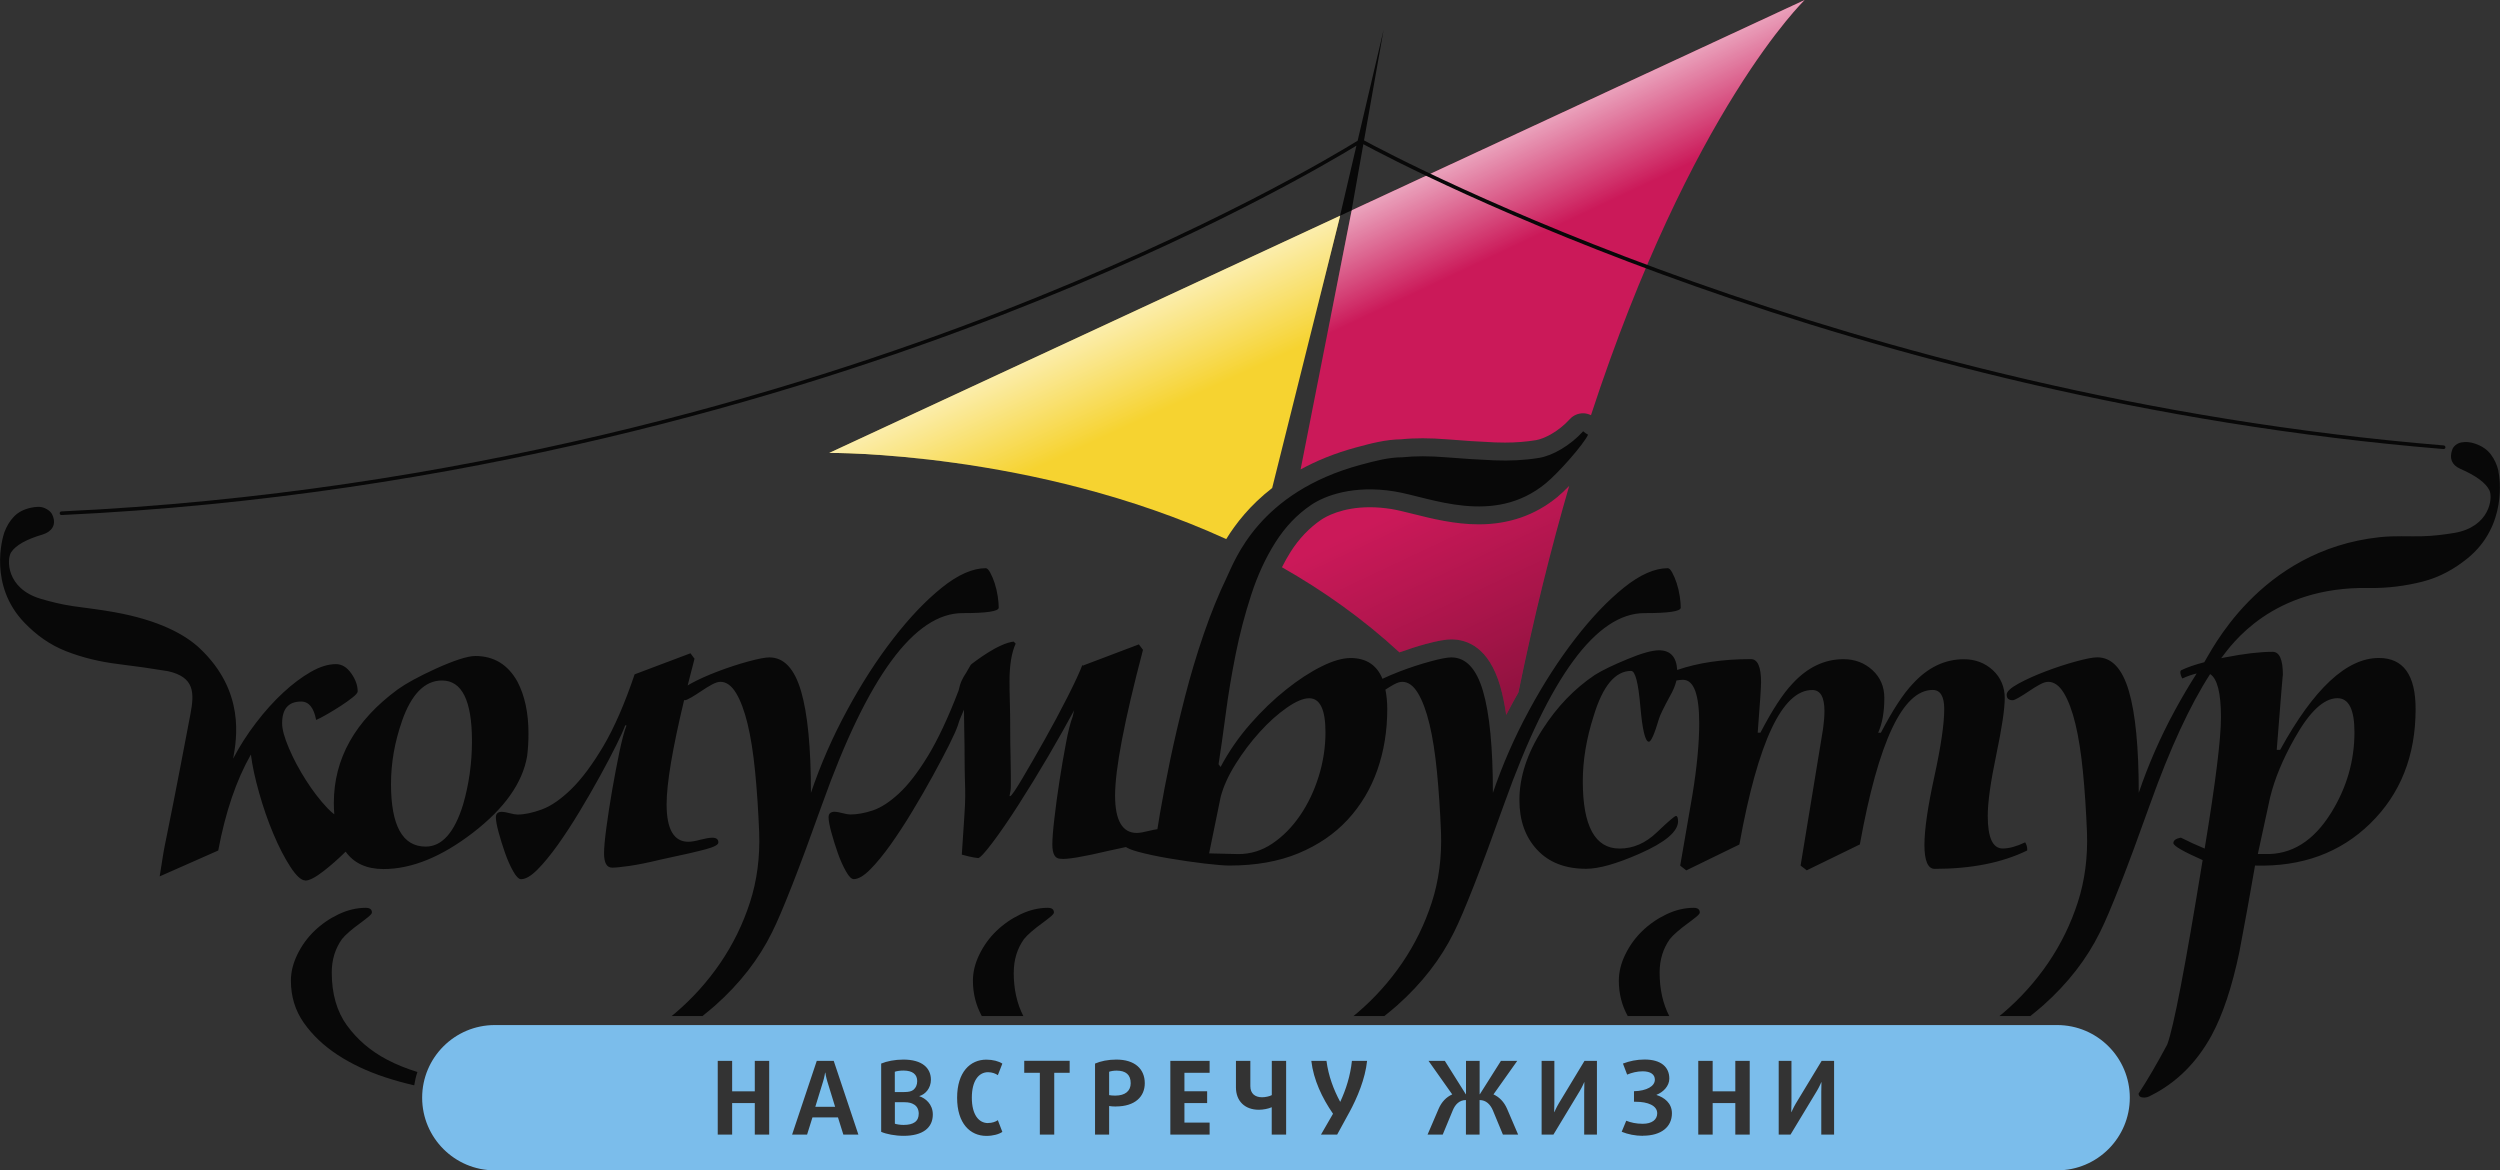
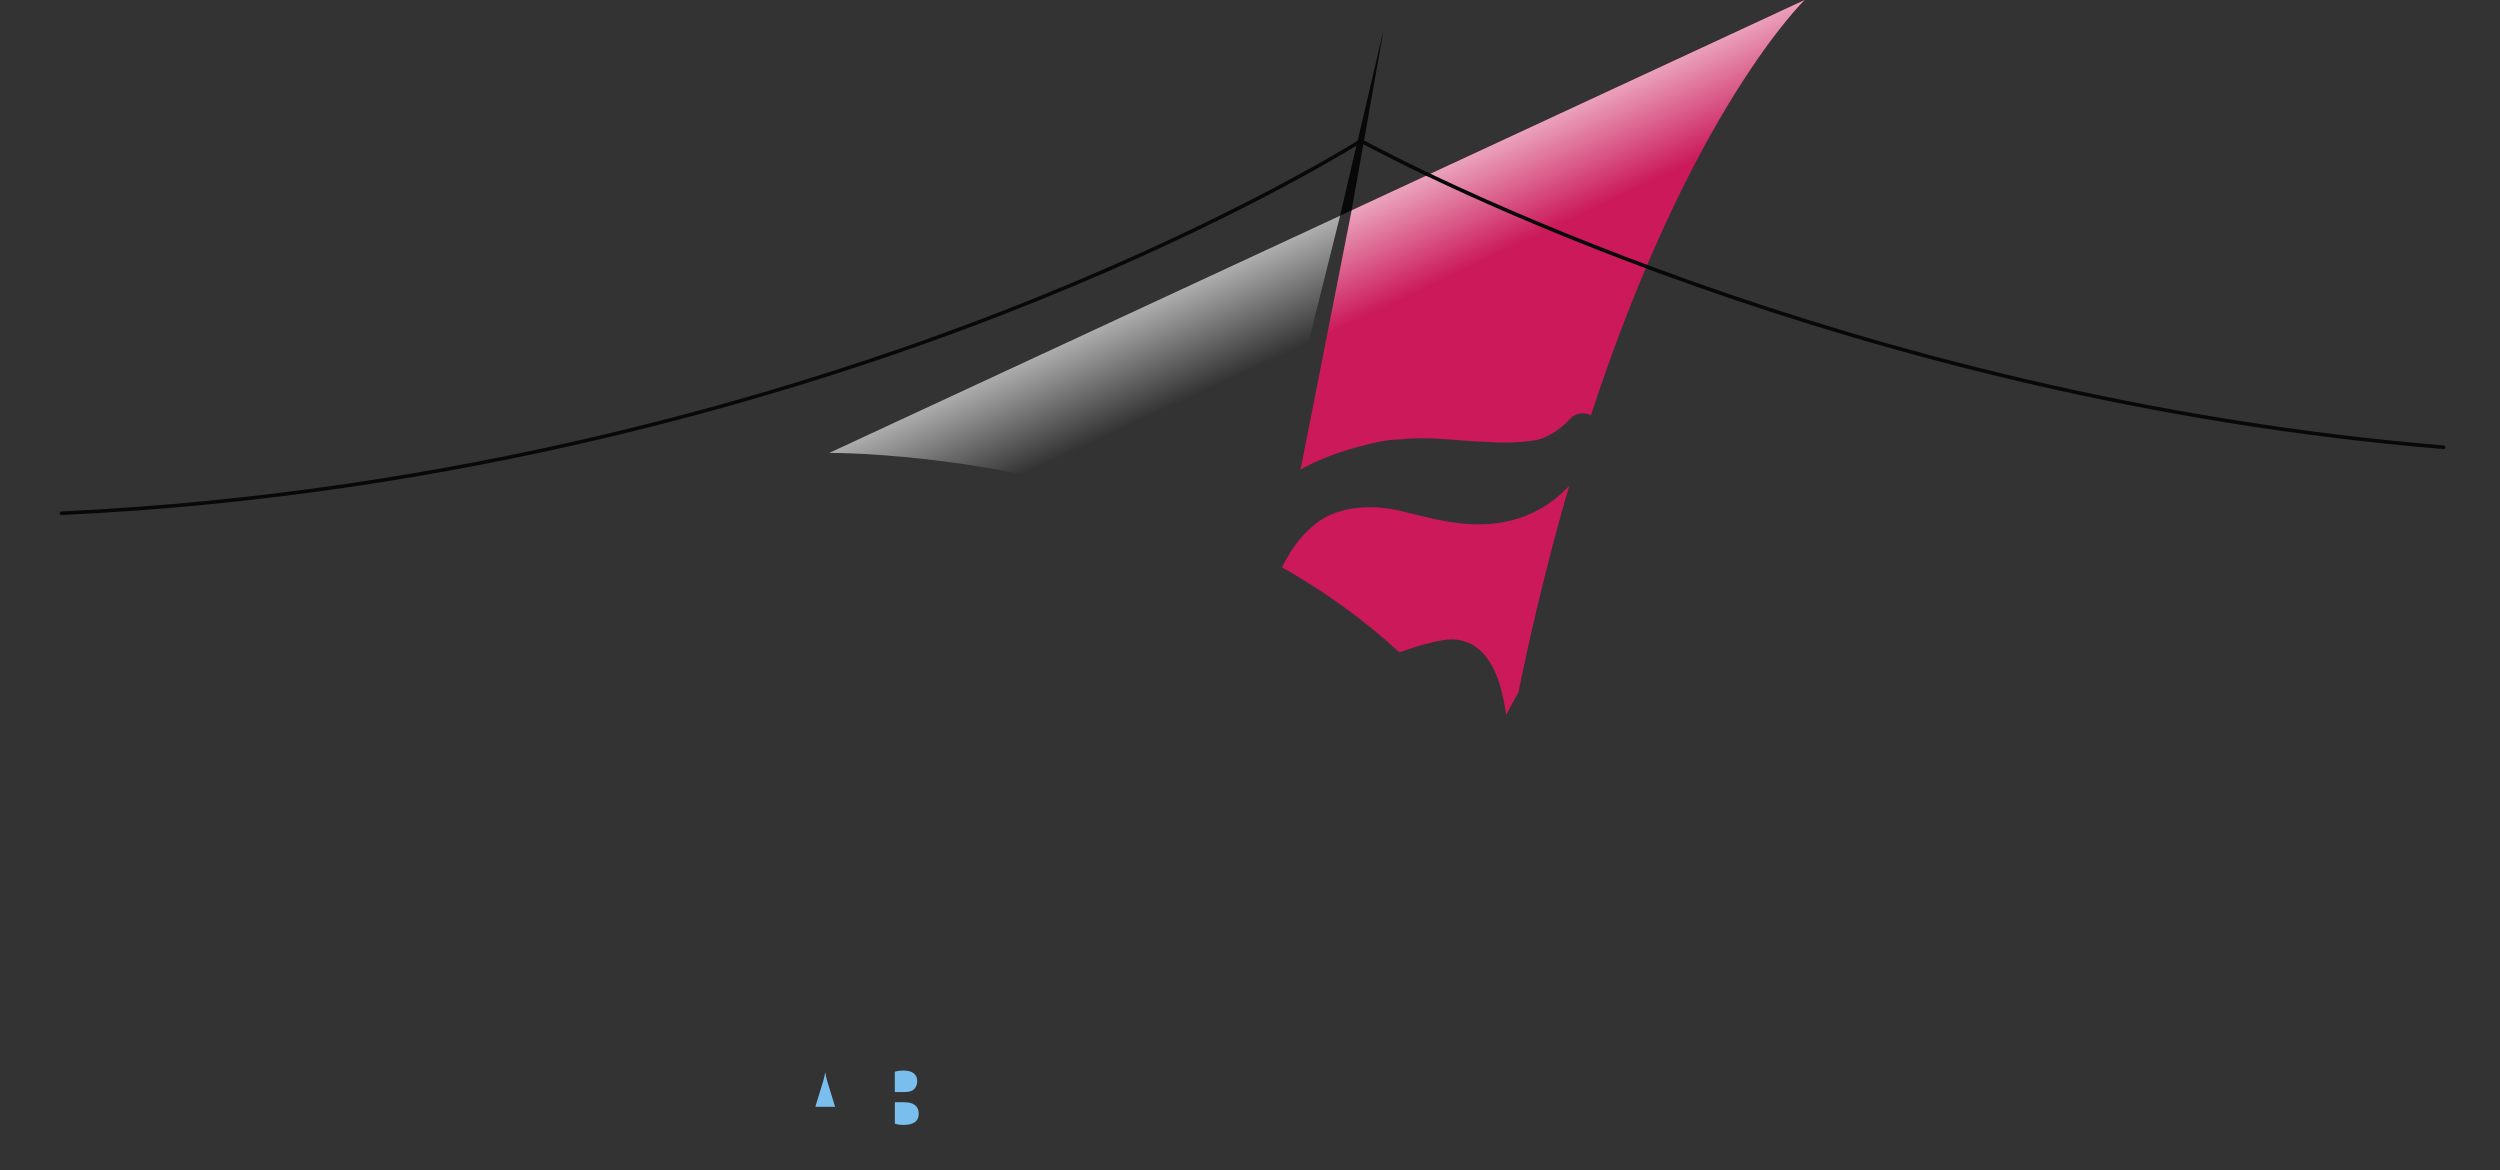
<svg xmlns="http://www.w3.org/2000/svg" xmlns:xlink="http://www.w3.org/1999/xlink" viewBox="0 0 394.05 184.47">
  <rect x="0" y="0" width="394.05" height="184.47" fill="#333333" stroke="none" />
  <defs>
    <style> .cls-1 { fill: url(#linear-gradient-3); } .cls-2 { fill: url(#linear-gradient); } .cls-3 { isolation: isolate; } .cls-4 { fill: url(#linear-gradient-2); mix-blend-mode: multiply; opacity: .3; } .cls-5 { fill: #f6d330; } .cls-6 { fill: #cb1959; } .cls-7 { fill: #080808; } .cls-8 { fill: #79beec; } .cls-9 { fill: #7bbdeb; } </style>
    <linearGradient id="linear-gradient" x1="237.49" y1="21.68" x2="266.02" y2="82.1" gradientUnits="userSpaceOnUse">
      <stop offset="0" stop-color="#fff" stop-opacity=".6" />
      <stop offset=".24" stop-color="#fff" stop-opacity="0" />
    </linearGradient>
    <linearGradient id="linear-gradient-2" x1="203.49" y1="38.07" x2="238.3" y2="111.78" gradientUnits="userSpaceOnUse">
      <stop offset=".56" stop-color="#000" stop-opacity="0" />
      <stop offset="1" stop-color="#000" />
    </linearGradient>
    <linearGradient id="linear-gradient-3" x1="170.92" y1="52.61" x2="198.9" y2="113.48" xlink:href="#linear-gradient" />
  </defs>
  <g class="cls-3">
    <g id="_Слой_2" data-name="Слой 2">
      <g id="Layer_3" data-name="Layer 3">
        <g>
-           <path class="cls-9" d="M324.24,161.57H77.99c-6.32,0-11.45,5.13-11.45,11.45s5.13,11.45,11.45,11.45h246.26c6.32,0,11.45-5.13,11.45-11.45s-5.13-11.45-11.45-11.45ZM121.24,178.84h-2.27v-4.97h-3.57v4.97h-2.27v-11.63h2.27v4.81h3.57v-4.81h2.27v11.63ZM132.93,178.84l-.85-2.72h-4.02l-.85,2.72h-2.36l3.89-11.63h2.67l3.89,11.63h-2.36ZM142.42,179.03c-1.32,0-2.73-.27-3.53-.63v-10.76c.87-.37,2.17-.63,3.5-.63,2.96,0,4.34,1.33,4.34,3.18,0,1.33-.88,2.31-1.82,2.57v.03c.93.3,2.12,1.22,2.12,2.88,0,2.09-1.58,3.36-4.61,3.36ZM155.74,177.01c.64,0,1.22-.21,1.54-.45l.71,1.85c-.54.37-1.46.63-2.52.63-2.55,0-4.61-1.96-4.61-6.01s2.06-6.01,4.61-6.01c1.03,0,1.98.26,2.52.63l-.71,1.82c-.32-.24-.9-.47-1.54-.47-1.5,0-2.56,1.38-2.56,4.02s1.06,4,2.56,4ZM168.61,169.1h-2.44v9.74h-2.27v-9.74h-2.46v-1.9h7.16v1.9ZM175.9,174.41c-.39,0-.82-.03-1.08-.08v4.51h-2.22v-11.2c.88-.38,2.04-.63,3.36-.63,2.89,0,4.48,1.46,4.48,3.73,0,2.11-1.54,3.66-4.55,3.66ZM190.66,169.1h-3.97v2.91h3.58v1.86h-3.58v3.07h3.97v1.9h-6.19v-11.63h6.19v1.9ZM202.71,178.84h-2.26v-4.32c-.52.24-1.35.4-2.03.4-2.22,0-3.61-1.38-3.61-3.53v-4.18h2.27v3.99c0,1.16.72,1.75,1.85,1.75.48,0,1.19-.14,1.53-.34v-5.4h2.26v11.63ZM212.64,175.4l-1.88,3.44h-2.55l1.9-3.29c-1.72-2.49-3.08-5.37-3.42-8.34h2.39c.31,2.38,1.12,4.53,2.15,6.44h.03c.87-1.88,1.58-4.05,1.83-6.44h2.39c-.29,2.81-1.53,5.79-2.84,8.2ZM236.89,178.84l-1.59-3.84c-.39-.91-1.06-1.61-2.09-1.61v5.45h-2.15v-5.45c-1.03,0-1.69.69-2.07,1.61l-1.59,3.84h-2.39l1.75-4.08c.47-1.08,1.19-1.83,2.14-2.26l-3.74-5.29h2.57l3.31,5.27h.03v-5.27h2.15v5.27h.03l3.33-5.27h2.57l-3.75,5.29c.95.43,1.67,1.19,2.14,2.26l1.75,4.08h-2.39ZM251.71,178.84h-2.01v-6.75c0-.72.03-1.51.03-1.51h-.03s-.3.72-.69,1.37l-4.16,6.89h-1.86v-11.63h2.01v6.52c0,.74-.03,1.56-.03,1.56h.03s.32-.74.69-1.36l4.06-6.72h1.96v11.63ZM258.97,179.03c-1.24,0-2.38-.24-3.36-.64l.72-1.74c.72.29,1.57.48,2.6.48,1.46,0,2.28-.66,2.28-1.65,0-1.21-1.45-1.82-3.39-1.82h-.27v-1.66c2.03-.06,3.29-.8,3.29-1.82,0-.82-.66-1.32-1.93-1.32-.82,0-1.72.21-2.44.52l-.66-1.74c1.03-.4,2.19-.64,3.41-.64,2.6,0,3.9,1.19,3.9,3.01,0,1.17-.96,2.14-2.02,2.55v.03c1.19.38,2.43,1.25,2.43,2.89,0,2.14-1.69,3.53-4.56,3.53ZM275.79,178.84h-2.27v-4.97h-3.57v4.97h-2.27v-11.63h2.27v4.81h3.57v-4.81h2.27v11.63ZM289.08,178.84h-2.01v-6.75c0-.72.03-1.51.03-1.51h-.03s-.3.72-.69,1.37l-4.16,6.89h-1.86v-11.63h2.01v6.52c0,.74-.03,1.56-.03,1.56h.03s.32-.74.69-1.36l4.07-6.72h1.96v11.63Z" />
          <path class="cls-8" d="M144.01,171.74c.34-.27.56-.76.56-1.33,0-1.04-.69-1.67-2.18-1.67-.51,0-1.04.08-1.35.19v3.2h1.43c.79,0,1.21-.11,1.54-.38Z" />
-           <path class="cls-8" d="M175.99,168.75c-.45,0-.9.08-1.17.18v3.68c.22.05.59.08.96.08,1.59,0,2.44-.74,2.44-1.96,0-1.33-.77-1.98-2.23-1.98Z" />
          <path class="cls-8" d="M144.08,174.1c-.38-.24-.79-.37-1.57-.37h-1.46v3.39c.32.11.88.19,1.37.19,1.59,0,2.39-.58,2.39-1.78,0-.64-.26-1.14-.72-1.43Z" />
          <path class="cls-8" d="M130.08,169.07h-.03s-.11.76-.32,1.41l-1.22,3.97h3.12l-1.22-3.97c-.21-.66-.32-1.41-.32-1.41Z" />
-           <path class="cls-7" d="M159.79,153.28c0-2,.54-3.75,1.61-5.26.29-.36.68-.75,1.18-1.18.5-.43,1.02-.84,1.56-1.23.54-.39,1-.75,1.39-1.07.39-.32.59-.56.59-.7,0-.5-.32-.75-.97-.75-1.43,0-2.86.34-4.29,1.02-1.43.68-2.7,1.56-3.81,2.63-1.11,1.07-2,2.31-2.68,3.7-.68,1.4-1.02,2.77-1.02,4.13,0,2.06.49,3.91,1.4,5.58h6.55c-1-1.94-1.52-4.22-1.52-6.87ZM261.59,153.28c0-2,.54-3.75,1.61-5.26.29-.36.68-.75,1.18-1.18s1.02-.84,1.55-1.23c.54-.39,1-.75,1.4-1.07.4-.32.59-.56.59-.7,0-.5-.32-.75-.96-.75-1.43,0-2.86.34-4.29,1.02-1.43.68-2.7,1.56-3.81,2.63-1.11,1.07-2,2.31-2.68,3.7-.68,1.4-1.02,2.77-1.02,4.13,0,2.06.48,3.91,1.4,5.58h6.55c-1-1.94-1.52-4.22-1.52-6.87ZM264.49,129.47c0-.57-.11-.86-.32-.86s-1.21.86-3,2.57c-1.79,1.72-3.75,2.57-5.9,2.57-3.86,0-5.79-3.54-5.79-10.62,0-3.29.57-6.72,1.72-10.3,1.43-4.72,3.4-7.08,5.9-7.08.64,0,1.13,1.86,1.45,5.58.32,3.72.77,5.58,1.34,5.58.36,0,.89-1.22,1.61-3.65.14-.5.71-1.68,1.72-3.54.51-.88.84-1.7,1.02-2.46.36-.07.7-.11,1.02-.11,1.72,0,2.57,2.29,2.57,6.87,0,3.15-.36,6.9-1.07,11.26-.64,3.72-1.29,7.44-1.93,11.16l.96.75,8.37-4.08c2.93-16.23,6.76-24.35,11.48-24.35,1.29,0,1.93,1.11,1.93,3.32,0,.79-.07,1.72-.22,2.79l-3.54,21.56.97.75,8.37-4.08c2.93-16.23,6.76-24.35,11.48-24.35,1.21,0,1.82,1,1.82,3,0,2.36-.52,5.92-1.56,10.67-1.04,4.76-1.56,8.35-1.56,10.78s.53,3.75,1.61,3.75c5.79,0,10.65-.97,14.59-2.9v-.21c0-.36-.11-.71-.32-1.07-1.36.65-2.54.97-3.54.97-1.58,0-2.36-1.72-2.36-5.15,0-2.14.45-5.34,1.34-9.6.89-4.25,1.34-7.24,1.34-8.96s-.63-3.25-1.88-4.4c-1.25-1.14-2.77-1.72-4.56-1.72-3,0-5.69,1.29-8.04,3.86-1.5,1.57-3.18,4.15-5.04,7.72h-.43c.64-1.43.97-3.25.97-5.47,0-1.79-.63-3.25-1.88-4.4-1.25-1.14-2.77-1.72-4.56-1.72-3,0-5.69,1.29-8.05,3.86-1.5,1.57-3.18,4.15-5.04,7.72h-.43c.36-4.58.53-7.22.53-7.94,0-2.43-.53-3.65-1.61-3.65-4.44,0-8.3.57-11.61,1.71-.12-2.06-1.07-3.1-2.87-3.1-1.07,0-2.73.46-4.99,1.4-2.25.93-3.95,1.75-5.1,2.47-3.22,2.15-5.97,5.01-8.26,8.58-2.43,3.79-3.65,7.51-3.65,11.16,0,3.22.93,5.83,2.79,7.83,1.86,2,4.43,3,7.73,3,2,0,4.79-.79,8.37-2.36,4.08-1.79,6.12-3.5,6.12-5.15ZM259.23,96.64c3.79,0,5.69-.28,5.69-.86,0-.5-.05-1.11-.16-1.82-.11-.71-.27-1.39-.48-2.04-.21-.64-.45-1.2-.7-1.66-.25-.46-.48-.7-.7-.7-2.08,0-4.38,1.02-6.92,3.06s-5.1,4.72-7.67,8.05c-2.57,3.32-5.01,7.1-7.29,11.32-2.29,4.22-4.18,8.55-5.69,12.98,0-7.15-.52-12.5-1.56-16.04-1.04-3.54-2.7-5.31-4.99-5.31-.65,0-1.75.21-3.33.64-1.58.43-3.16.95-4.77,1.56-.99.38-1.9.77-2.76,1.17-.89-2.17-2.56-3.27-5.02-3.27-1.29,0-2.83.45-4.61,1.34-1.79.89-3.65,2.11-5.58,3.65-1.93,1.54-3.81,3.34-5.63,5.42-1.82,2.07-3.38,4.33-4.67,6.76l-.32-.43c.36-2.29.73-4.93,1.13-7.94.39-3,.91-6.11,1.55-9.33.64-3.22,1.47-6.37,2.47-9.44,1-3.08,2.27-5.83,3.81-8.26,1.54-2.43,3.41-4.4,5.63-5.9,2.22-1.5,6.71-3.16,13.09-2.14,5.66.91,15.66,5.54,23.92-1.29,2.05-1.69,5.96-6.15,6.64-7.64-.27-.15-.53-.32-.77-.54-2.04,2.25-4.81,3.85-6.99,4.2-2.18.36-4.53.48-7.03.38-2.5-.11-5.04-.27-7.62-.48-2.57-.21-4.87-.21-6.87,0-2.14,0-4.27.57-6.54,1.18-16.09,4.33-19.84,15.07-21.13,17.75-1.29,2.68-2.49,5.63-3.6,8.85-1.11,3.22-2.11,6.56-3,10.03-.89,3.47-1.66,6.76-2.31,9.87-.64,3.11-1.18,5.92-1.61,8.42-.16.93-.29,1.75-.41,2.52-.37.05-.81.13-1.36.27-.82.21-1.45.32-1.88.32-2.29,0-3.43-1.97-3.43-5.9,0-4.15,1.46-11.8,4.4-22.96l-.65-.86-8.79,3.33v.11l-.11-.21c-.43,1.14-1.22,2.84-2.36,5.09-1.14,2.25-2.36,4.52-3.65,6.81-1.29,2.29-2.45,4.31-3.49,6.06-1.04,1.75-1.66,2.66-1.88,2.73h-.11c.14-.57.21-1.11.21-1.61v-1.61c0-.79-.02-1.86-.05-3.22-.04-1.36-.05-2.77-.05-4.24s-.02-2.88-.06-4.24c-.04-1.36-.05-2.43-.05-3.22,0-2.5.32-4.47.97-5.9l-.32-.32c-.57.07-1.22.27-1.93.59-.72.32-1.41.7-2.09,1.13-.68.43-1.29.84-1.82,1.23-.54.39-.84.63-.91.7l-.75,1.29c-.29.43-.52.84-.7,1.23-.18.39-.34.91-.48,1.56-1.65,4.29-3.26,7.72-4.83,10.3-1.57,2.57-3.09,4.54-4.56,5.9-1.47,1.36-2.84,2.25-4.13,2.68-1.29.43-2.47.64-3.54.64-.29,0-.7-.07-1.23-.21-.54-.14-.95-.22-1.23-.22-.64,0-.97.29-.97.86,0,.5.14,1.29.43,2.36.29,1.07.63,2.16,1.02,3.27.39,1.11.82,2.07,1.29,2.9.46.82.87,1.23,1.23,1.23.71,0,1.57-.5,2.57-1.5,1-1,2.07-2.31,3.22-3.91,1.14-1.61,2.29-3.36,3.43-5.26,1.14-1.89,2.22-3.75,3.22-5.58,1-1.82,1.86-3.45,2.58-4.88.71-1.43,1.18-2.47,1.39-3.11.14-.5.3-.95.48-1.34.18-.39.34-.77.48-1.13,0,1,.02,2.16.05,3.49.03,1.32.05,2.63.05,3.91s.02,2.49.05,3.59c.04,1.11.05,1.98.05,2.63,0,.79-.05,1.95-.16,3.49-.11,1.54-.23,3.45-.38,5.74.79.21,1.4.36,1.82.43.43.07.68.11.75.11.28,0,1.04-.81,2.25-2.41,1.22-1.61,2.59-3.61,4.13-6.01,1.54-2.4,3.09-4.93,4.67-7.62,1.57-2.68,2.93-5.1,4.08-7.24l-.22.97c-.36.93-.72,2.34-1.07,4.24-.36,1.89-.7,3.88-1.02,5.95-.32,2.07-.59,4.04-.8,5.9-.22,1.86-.32,3.22-.32,4.08,0,1.5.43,2.25,1.29,2.25.93.14,3.5-.29,7.72-1.29.95-.2,1.8-.38,2.59-.56.33.23.92.47,1.81.72,1.43.39,3.09.75,4.99,1.07,1.89.32,3.75.59,5.58.81,1.82.21,3.13.32,3.92.32,4.14,0,7.77-.64,10.88-1.93s5.7-3.06,7.78-5.31c2.07-2.25,3.63-4.86,4.67-7.83,1.04-2.97,1.56-6.17,1.56-9.6,0-1.15-.11-2.16-.29-3.06.44-.29.89-.57,1.31-.8.53-.29.98-.43,1.34-.43.93,0,1.75.59,2.47,1.77.71,1.18,1.32,2.81,1.82,4.88.5,2.07.89,4.58,1.18,7.51.29,2.93.5,6.11.64,9.55.14,3.93-.34,7.62-1.45,11.05-1.11,3.43-2.67,6.61-4.67,9.55-2,2.93-4.36,5.56-7.08,7.88-.2.17-.4.32-.6.49h4.87c.68-.55,1.36-1.09,2.01-1.67,3.9-3.47,6.88-7.31,8.96-11.53.79-1.57,1.84-4.04,3.16-7.4,1.32-3.36,2.91-7.65,4.77-12.87,7.15-20.02,14.52-30.04,22.1-30.04ZM207.85,122.39c-.72,2.29-1.7,4.35-2.95,6.17-1.25,1.82-2.7,3.29-4.35,4.4-1.64,1.11-3.43,1.66-5.36,1.66l-4.61-.11,1.82-8.9c.43-1.64,1.22-3.38,2.36-5.2,1.14-1.82,2.41-3.5,3.81-5.04,1.39-1.54,2.81-2.81,4.24-3.81,1.43-1,2.61-1.5,3.54-1.5,1.72,0,2.57,1.79,2.57,5.36,0,2.36-.36,4.69-1.07,6.97ZM393.81,74.25c-.23-.99-.63-1.86-1.2-2.62-.57-.76-1.4-1.33-2.48-1.7-.75-.26-1.48-.33-2.2-.19-.75.15-1.26.7-1.4,1.11-.51,1.41-.08,2.43,1.23,3.03,2.5,1.09,4.04,2.22,4.62,3.4.58,1.18.08,5.77-5.54,6.72-1.52.25-3.25.49-5.23.53-1.98.04-4.16-.11-6.52.14-19.12,2.05-26.78,18.43-27.65,19.71-1.49.39-2.73.81-3.67,1.28l-.11.21c0,.36.11.72.32,1.07.84-.38,1.59-.63,2.26-.79-1.18,1.84-2.32,3.78-3.44,5.83-2.29,4.22-4.19,8.55-5.69,12.98,0-7.15-.52-12.5-1.56-16.04-1.04-3.54-2.7-5.31-4.99-5.31-.65,0-1.75.21-3.33.64-1.58.43-3.16.95-4.77,1.56-1.61.61-3.04,1.25-4.29,1.93s-1.88,1.27-1.88,1.77c0,.57.32.86.97.86.14,0,.46-.14.97-.43.5-.29,1.04-.63,1.61-1.02.57-.39,1.13-.73,1.66-1.02.53-.29.98-.43,1.34-.43.93,0,1.75.59,2.47,1.77.71,1.18,1.32,2.81,1.82,4.88.5,2.07.89,4.58,1.18,7.51.29,2.93.5,6.11.64,9.55.14,3.93-.34,7.62-1.45,11.05-1.11,3.43-2.67,6.61-4.67,9.55-2,2.93-4.36,5.56-7.08,7.88-.2.17-.4.32-.6.49h4.87c.68-.55,1.36-1.09,2.01-1.67,3.9-3.47,6.88-7.31,8.96-11.53.79-1.57,1.84-4.04,3.16-7.4,1.32-3.36,2.91-7.65,4.77-12.87,3.11-8.7,6.26-15.51,9.44-20.43,1.13.72,1.71,2.97,1.71,6.8,0,3.43-.86,10.33-2.57,20.7-1.21-.5-2.47-1.07-3.75-1.72-.79.14-1.18.43-1.18.86s1.54,1.32,4.61,2.68c-2.72,16.73-4.58,26.42-5.58,29.07-1.64,3.07-3.15,5.65-4.51,7.72,0,.43.29.64.86.64.36,0,.72-.11,1.07-.32,4-2,7.19-5.15,9.55-9.44,1.79-3.29,3.25-7.69,4.4-13.19.86-4.51,1.68-9.05,2.47-13.62,7.37.21,13.43-2,18.18-6.65,4.75-4.65,7.13-10.65,7.13-18.02,0-5.36-1.93-8.05-5.79-8.05-5.08,0-10.26,4.83-15.56,14.48h-.54c.64-8.22.97-12.16.97-11.8,0-2.43-.54-3.65-1.61-3.65-2,0-4.47.29-7.4.86-.25.05-.47.1-.71.14,1.59-2.1,7.96-11.34,23.26-11.06,2.99.05,5.8-.33,8.46-1,2.65-.68,4.98-1.95,7.11-3.68,6.29-5.12,5.08-12.78,4.85-13.76ZM357.81,125.71c.71-2.93,2-6.04,3.86-9.33,2.36-4.22,4.61-6.33,6.76-6.33,1.79,0,2.68,1.79,2.68,5.36,0,4.51-1.22,8.73-3.65,12.66-2.79,4.51-6.29,6.69-10.51,6.54h-1.07c.86-3.93,1.5-6.9,1.93-8.9ZM54.7,161.65c-1.61-2.22-2.41-5.01-2.41-8.37,0-2,.54-3.75,1.61-5.26.29-.36.68-.75,1.18-1.18.5-.43,1.02-.84,1.56-1.23.54-.39,1-.75,1.39-1.07.39-.32.59-.56.59-.7,0-.5-.32-.75-.97-.75-1.43,0-2.86.34-4.29,1.02-1.43.68-2.7,1.56-3.81,2.63-1.11,1.07-2,2.31-2.68,3.7-.68,1.4-1.02,2.77-1.02,4.13,0,2.5.68,4.72,2.04,6.65,1.36,1.93,3.13,3.61,5.31,5.04,2.18,1.43,4.68,2.61,7.51,3.54,1.51.5,3.04.92,4.58,1.27.11-.72.27-1.42.5-2.1-1.7-.53-3.31-1.17-4.81-1.96-2.57-1.36-4.67-3.15-6.27-5.36ZM48.11,138.8c.64,0,1.61-.5,2.9-1.5,1.16-.9,2.32-1.93,3.47-3.06,1.31,1.82,3.29,2.74,5.97,2.74,4.43,0,9.14-1.91,14.11-5.74,4.97-3.83,7.81-7.85,8.53-12.07.14-1.14.21-2.32.21-3.54,0-3.22-.57-5.93-1.72-8.15-1.5-2.72-3.72-4.08-6.65-4.08-1.22,0-3.33.68-6.33,2.04-2.65,1.22-4.61,2.29-5.9,3.22-6.72,4.93-10.08,10.91-10.08,17.91,0,.63.03,1.22.07,1.79-.35-.27-.71-.59-1.09-.99-1.18-1.25-2.31-2.72-3.38-4.4-1.07-1.68-1.97-3.36-2.68-5.04-.72-1.68-1.07-2.99-1.07-3.92,0-2.29,1-3.43,3-3.43,1.21,0,2,.97,2.36,2.9.36-.14.91-.43,1.66-.86.75-.43,1.48-.87,2.2-1.34.71-.46,1.34-.91,1.88-1.34.54-.43.81-.75.81-.97,0-.93-.34-1.88-1.02-2.84-.68-.96-1.48-1.45-2.41-1.45-1.22,0-2.54.41-3.97,1.23-1.43.82-2.88,1.91-4.35,3.27-1.47,1.36-2.9,2.95-4.29,4.77-1.39,1.82-2.59,3.7-3.59,5.63.57-3.15,1.89-10.59-5.21-17.34-2.36-2.24-6.5-4.49-13.52-5.75-2.33-.42-4.49-.66-6.45-.94-1.96-.28-3.65-.73-5.13-1.16-5.47-1.62-5.4-6.24-4.68-7.34.72-1.1,2.38-2.04,5-2.81,1.37-.44,2.11-1.45,1.59-2.86-.17-.47-.42-.87-1.26-1.27-.66-.32-1.44-.24-2.21-.08-1.12.24-2.01.7-2.67,1.39-.66.69-1.16,1.51-1.51,2.46-.35.95-2.48,8.4,3.13,14.25,1.9,1.98,4.06,3.53,6.6,4.52,2.55,1,5.31,1.67,8.27,2.03,2.7.33,5.28.7,7.76,1.11,4.23.94,4.19,3.41,3.56,6.76-4.85,25.59-3.64,17.8-4.85,25.59l9.23-4.08c1.14-6.08,2.86-11.12,5.15-15.13.21,1.72.64,3.72,1.29,6.01.64,2.29,1.39,4.45,2.25,6.49.86,2.04,1.75,3.77,2.68,5.2.93,1.43,1.72,2.15,2.36,2.15ZM63.34,113.7c1.5-4.29,3.61-6.44,6.33-6.44,3.15,0,4.72,3.18,4.72,9.55,0,3.43-.46,6.76-1.39,9.98-1.36,4.43-3.33,6.65-5.9,6.65-3.65,0-5.47-3.29-5.47-9.87,0-3.29.57-6.58,1.72-9.87ZM151.73,96.64c3.79,0,5.69-.28,5.69-.86,0-.5-.05-1.11-.16-1.82-.11-.71-.27-1.39-.48-2.04-.21-.64-.45-1.2-.7-1.66-.25-.46-.48-.7-.7-.7-2.07,0-4.38,1.02-6.92,3.06-2.54,2.04-5.1,4.72-7.67,8.05-2.58,3.32-5.01,7.1-7.29,11.32-2.29,4.22-4.18,8.55-5.68,12.98,0-7.15-.52-12.5-1.56-16.04-1.04-3.54-2.7-5.31-4.99-5.31-.64,0-1.75.21-3.33.64-1.57.43-3.16.95-4.77,1.56-1.61.61-3.04,1.25-4.29,1.93-.18.1-.33.2-.49.29.33-1.34.69-2.74,1.08-4.21l-.64-.86-8.8,3.32c-1.57,4.65-3.22,8.42-4.93,11.32-1.72,2.9-3.4,5.15-5.04,6.76-1.65,1.61-3.2,2.68-4.67,3.22-1.47.54-2.74.8-3.81.8-.29,0-.7-.07-1.23-.21-.54-.14-.95-.22-1.23-.22-.64,0-.96.29-.96.86,0,.5.14,1.29.43,2.36.29,1.07.63,2.16,1.02,3.27.39,1.11.82,2.07,1.29,2.9.46.82.88,1.23,1.23,1.23.71,0,1.57-.5,2.57-1.5,1-1,2.07-2.31,3.22-3.91,1.14-1.61,2.29-3.36,3.43-5.26,1.14-1.89,2.22-3.75,3.22-5.58,1-1.82,1.86-3.45,2.57-4.88.71-1.43,1.18-2.47,1.4-3.11h.21c-.36.93-.73,2.34-1.13,4.24-.39,1.9-.77,3.88-1.13,5.95-.36,2.08-.66,4.04-.91,5.9-.25,1.86-.37,3.22-.37,4.08,0,1.5.43,2.25,1.29,2.25.5,0,1.39-.09,2.68-.27,1.29-.18,2.97-.52,5.04-1.02,3.36-.71,5.7-1.25,7.03-1.61,1.32-.36,1.98-.71,1.98-1.07,0-.5-.32-.75-.97-.75-.43,0-1.06.11-1.88.32-.82.22-1.45.32-1.88.32-2.29,0-3.43-1.97-3.43-5.9,0-3.28.92-8.76,2.76-16.43.05,0,.09.02.14.02.14,0,.46-.14.97-.43.5-.29,1.04-.63,1.61-1.02.57-.39,1.13-.73,1.66-1.02.54-.29.98-.43,1.34-.43.93,0,1.75.59,2.47,1.77.71,1.18,1.32,2.81,1.82,4.88.5,2.07.89,4.58,1.18,7.51.29,2.93.5,6.11.64,9.55.14,3.93-.34,7.62-1.45,11.05-1.11,3.43-2.67,6.61-4.67,9.55-2,2.93-4.36,5.56-7.08,7.88-.2.17-.4.32-.6.49h4.86c.68-.55,1.36-1.09,2.01-1.67,3.9-3.47,6.88-7.31,8.96-11.53.79-1.57,1.84-4.04,3.16-7.4,1.32-3.36,2.91-7.65,4.77-12.87,7.15-20.02,14.52-30.04,22.1-30.04Z" />
          <path class="cls-6" d="M233.1,82.65c-3.8,0-7.41-.9-10.31-1.63-1.29-.32-2.51-.63-3.49-.79-1.15-.18-2.29-.28-3.39-.28-4.41,0-6.98,1.51-7.66,1.97-1.88,1.28-3.5,2.98-4.83,5.07-.48.76-.93,1.58-1.36,2.42,6.4,3.63,12.76,8.1,18.52,13.42,1.39-.5,2.77-.95,4.1-1.31,1.88-.51,3.14-.74,4.07-.74,2.53,0,5.93,1.27,7.71,7.35.38,1.32.7,2.83.95,4.55.35-.69.71-1.37,1.08-2.04.27-.51.56-.99.84-1.49,2.46-11.99,5.17-22.82,8-32.55-.7.71-1.35,1.32-1.86,1.74-3.47,2.86-7.63,4.31-12.38,4.31ZM213.05,33.15l-8.05,40.84c2.48-1.35,5.35-2.55,8.76-3.47,2.29-.62,4.65-1.25,7.12-1.28,1.05-.11,2.19-.16,3.37-.16s2.52.06,3.88.17c2.51.21,5.04.37,7.5.48.54.02,1.07.03,1.59.03,1.71,0,3.34-.13,4.86-.38,1.33-.22,3.57-1.35,5.35-3.31.56-.62,1.33-.93,2.1-.93.42,0,.85.11,1.24.3C266.57,17.18,284.45,0,284.45,0l-71.4,33.15Z" />
          <path class="cls-2" d="M213.05,33.15l-8.05,40.84c2.48-1.35,5.36-2.55,8.76-3.47,2.29-.62,4.65-1.25,7.12-1.28,1.05-.11,2.19-.16,3.37-.16s2.52.06,3.88.17c2.51.21,5.04.37,7.5.48.54.02,1.07.03,1.59.03,1.71,0,3.35-.13,4.86-.38,1.33-.22,3.56-1.35,5.35-3.31.56-.62,1.33-.93,2.1-.93.42,0,.85.11,1.24.3C266.57,17.18,284.45,0,284.45,0l-71.4,33.15Z" />
-           <path class="cls-4" d="M233.1,82.65c-3.8,0-7.41-.9-10.31-1.63-1.29-.32-2.51-.63-3.49-.79-1.15-.18-2.29-.28-3.39-.28-4.41,0-6.98,1.51-7.66,1.97-1.88,1.28-3.5,2.98-4.83,5.07-.48.76-.93,1.58-1.36,2.42,6.4,3.63,12.76,8.1,18.52,13.42,1.39-.5,2.77-.95,4.1-1.31,1.88-.51,3.14-.74,4.07-.74,2.53,0,5.93,1.27,7.71,7.35.38,1.32.7,2.83.95,4.55.35-.69.71-1.37,1.07-2.04.27-.51.56-.99.84-1.49,2.46-11.99,5.17-22.82,8-32.55-.7.71-1.35,1.32-1.86,1.74-3.47,2.86-7.63,4.31-12.38,4.31Z" />
-           <path class="cls-5" d="M130.69,71.39s32.13-.32,62.59,13.58c1.49-2.43,3.76-5.35,7.24-8.05l10.72-42.92-80.55,37.4Z" />
          <path class="cls-1" d="M130.68,71.39s32.13-.32,62.59,13.58c1.49-2.43,3.76-5.35,7.24-8.05l10.72-42.92-80.55,37.4Z" />
          <path class="cls-7" d="M385.19,70.21c-94.21-7.77-164.7-45.1-170.19-48.08l3.09-17.45-4.1,17.5c-2.89,1.79-23.3,14.15-56.33,26.97-32.81,12.74-85.12,28.53-147.98,31.46-.16,0-.28.14-.27.3,0,.15.13.27.28.27,0,0,0,0,.01,0,62.94-2.93,115.3-18.75,148.16-31.5,31.62-12.27,51.7-24.13,55.94-26.72l-2.58,11.04,1.82-.84,1.85-10.43c6.64,3.58,76.78,40.35,170.25,48.05.18,0,.29-.1.31-.26.01-.16-.1-.29-.26-.31Z" />
        </g>
      </g>
    </g>
  </g>
</svg>